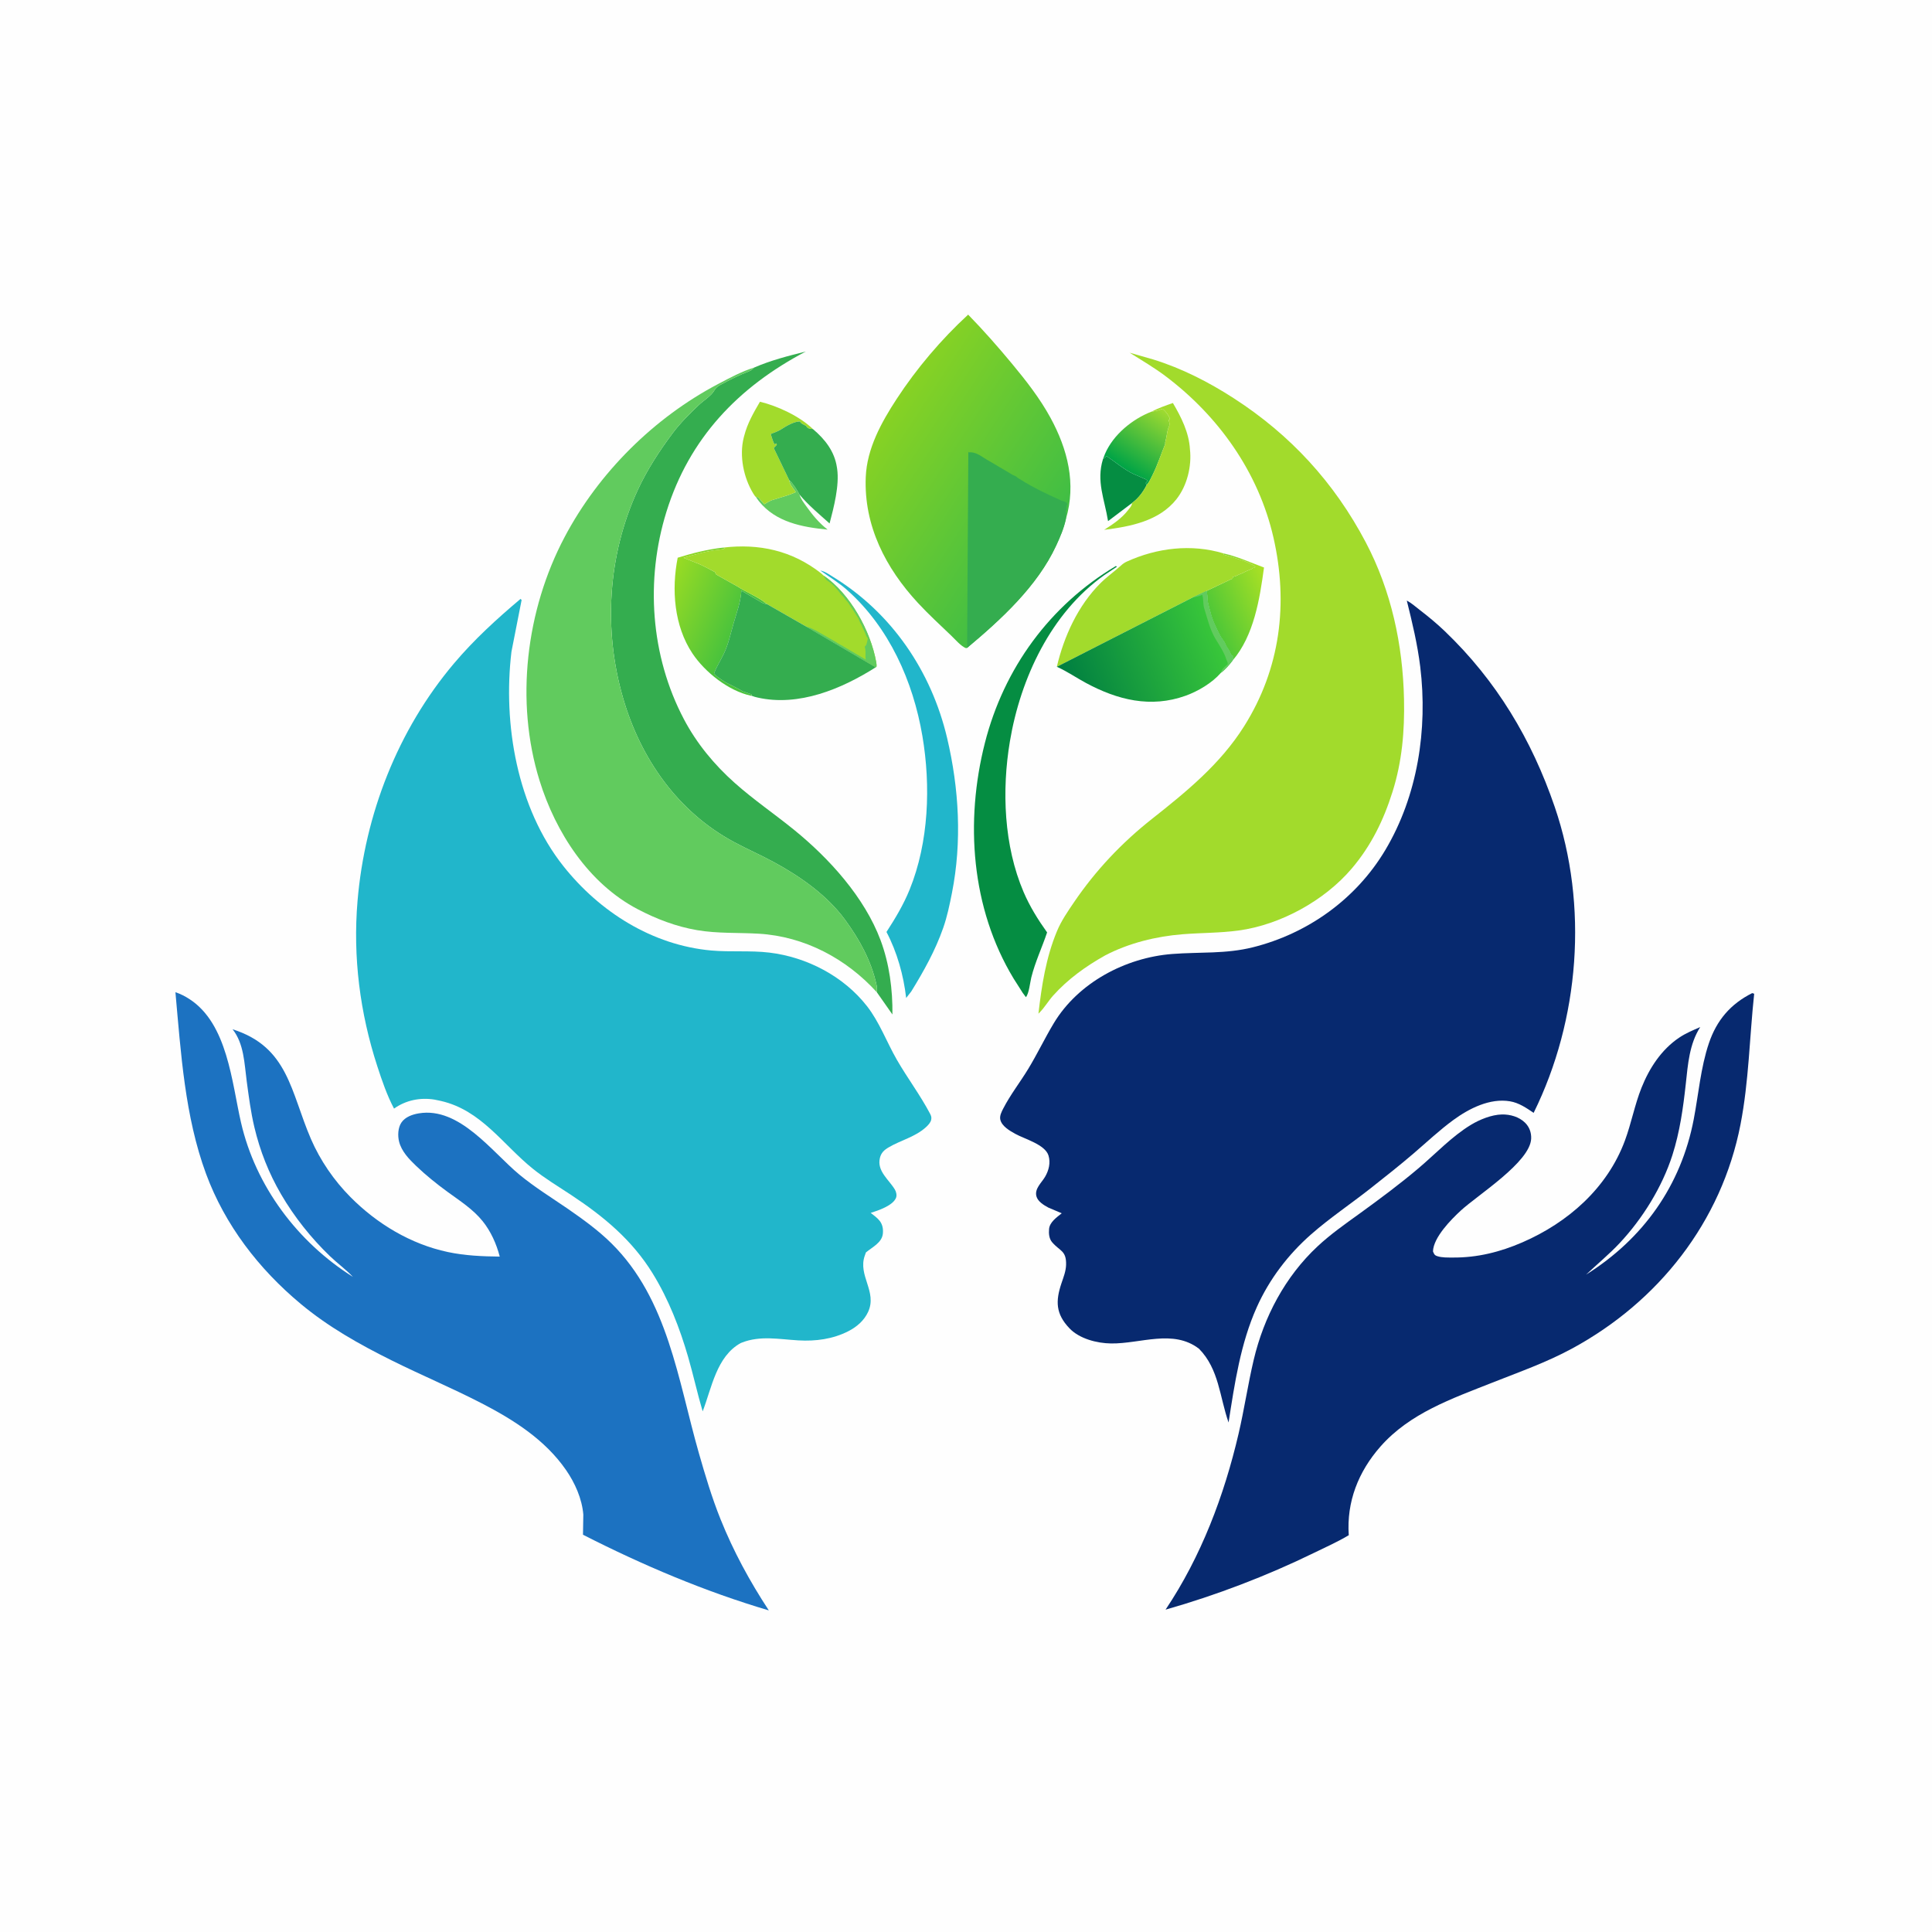
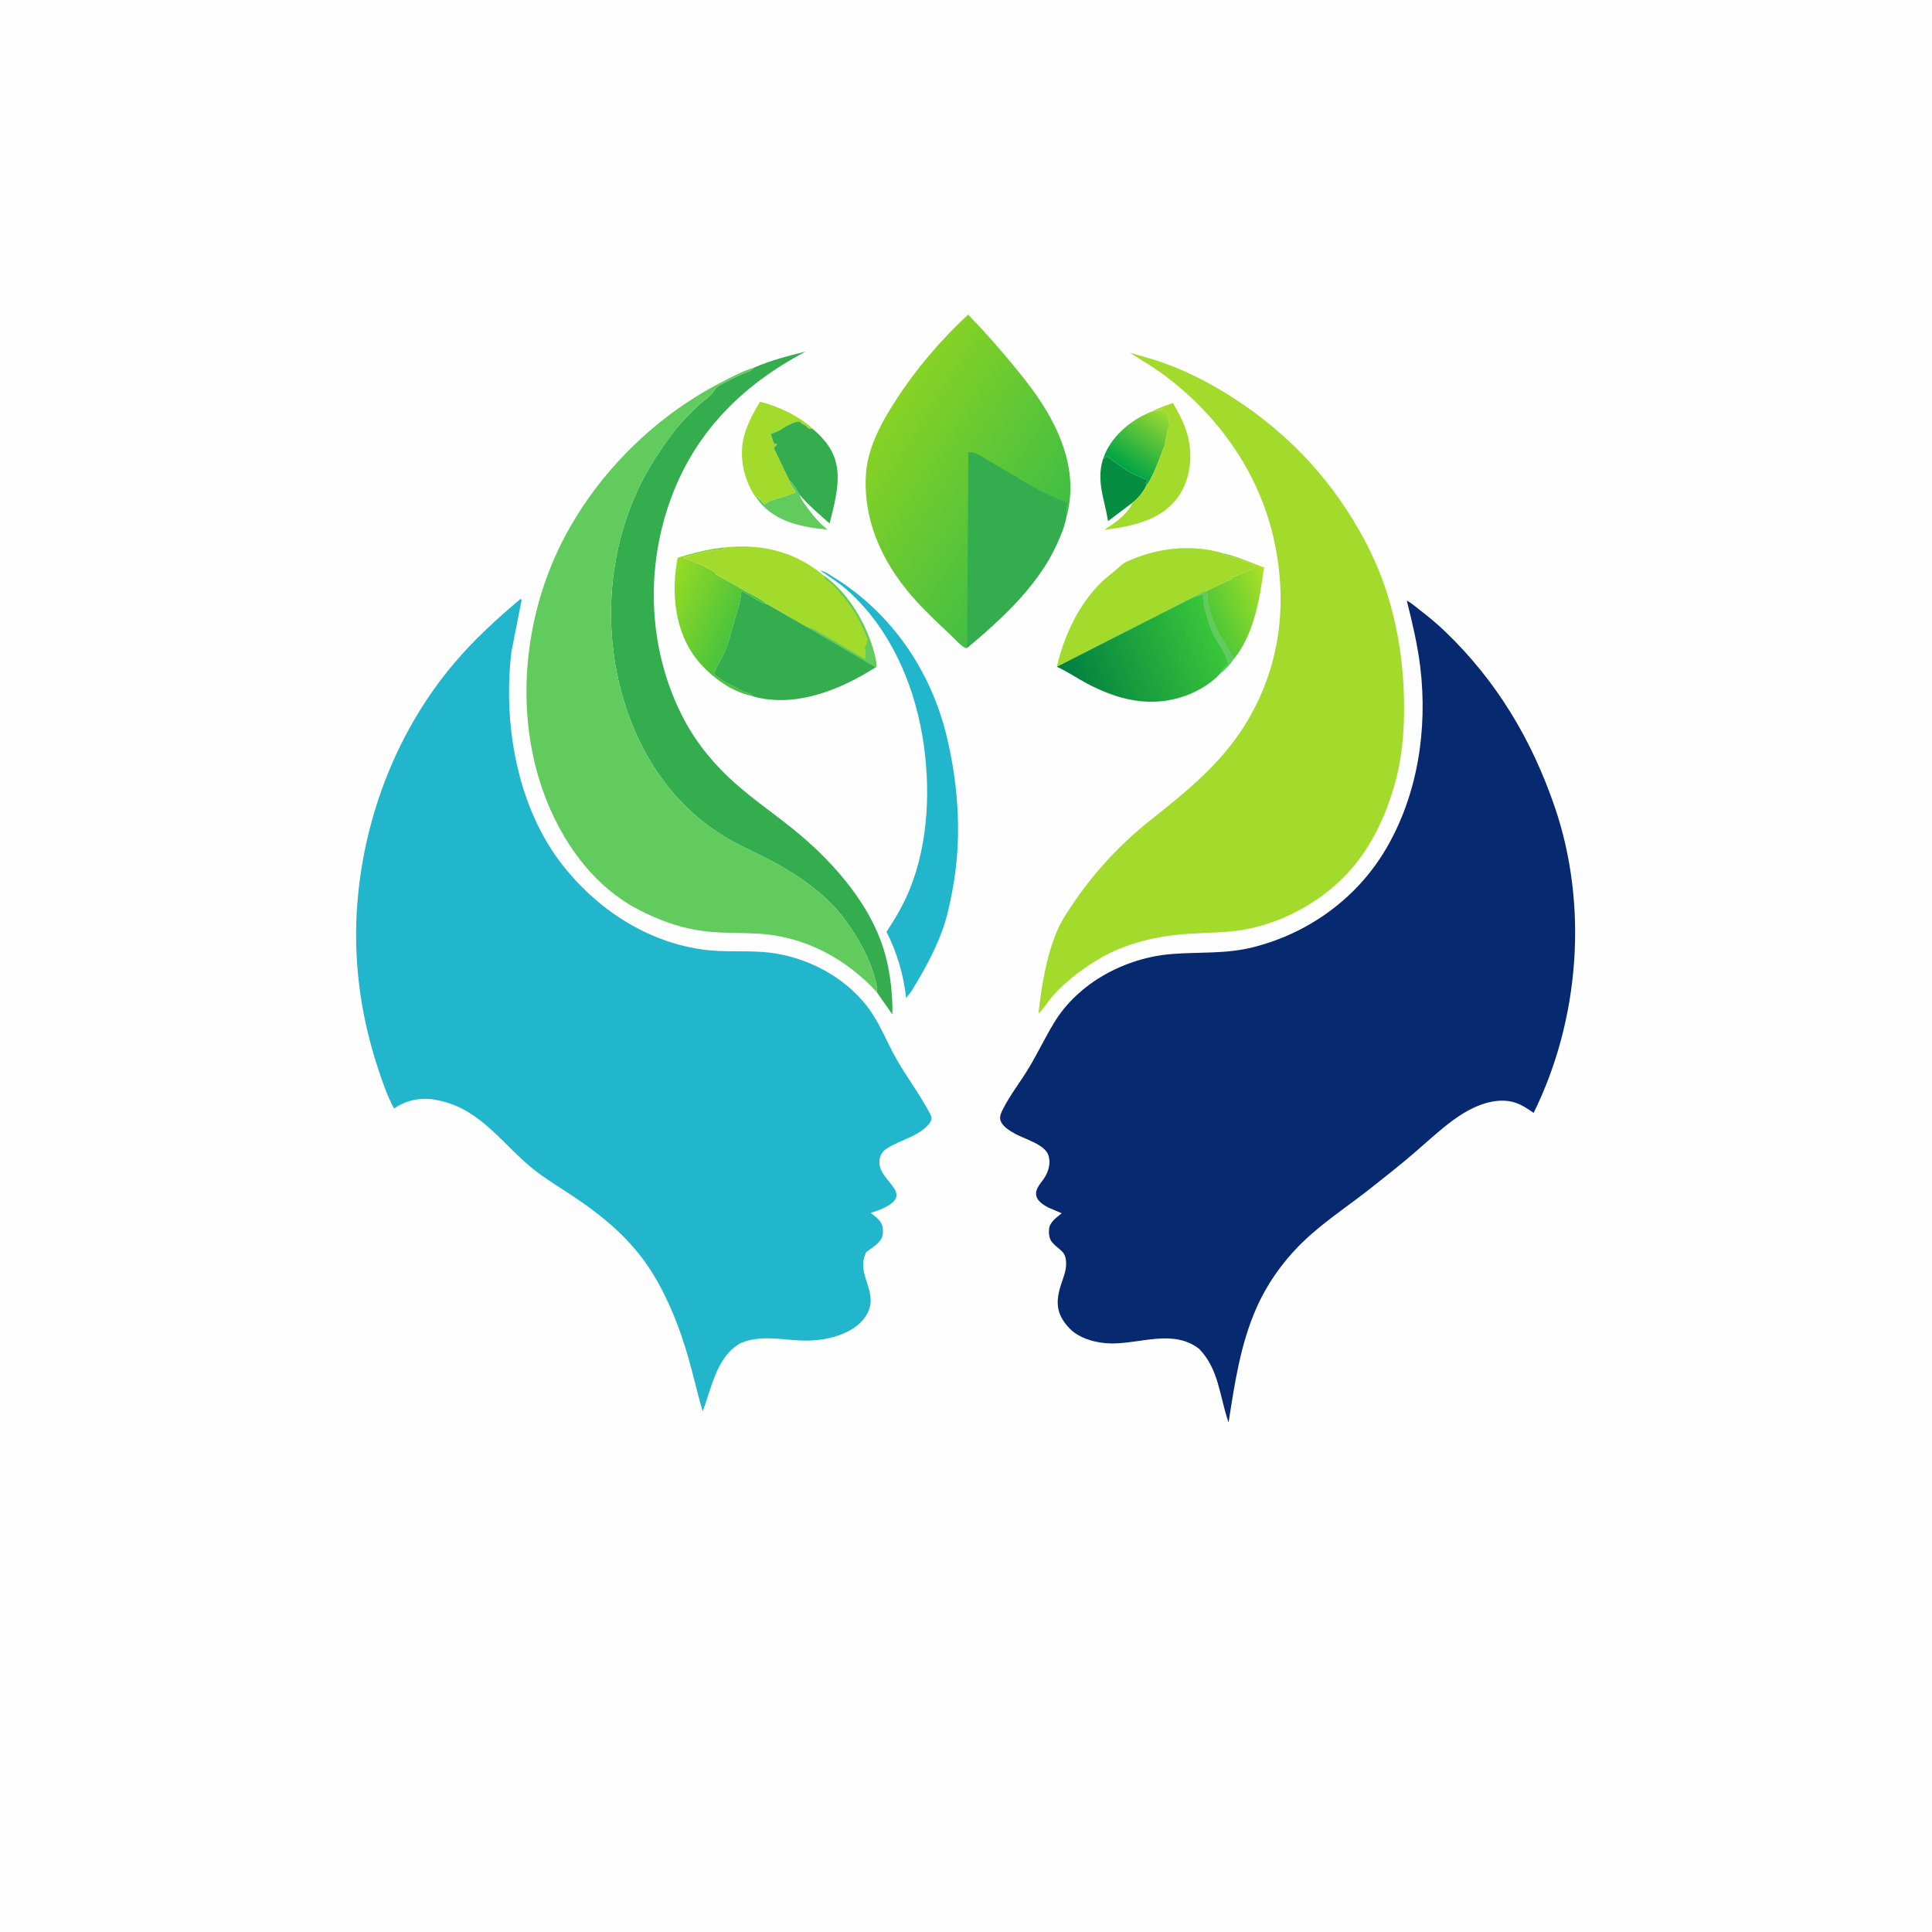
<svg xmlns="http://www.w3.org/2000/svg" version="1.1" style="display: block;" viewBox="0 0 2048 2048" width="1024" height="1024">
  <defs>
    <linearGradient id="Gradient1" gradientUnits="userSpaceOnUse" x1="1234.28" y1="434.531" x2="1192.67" y2="496.432">
      <stop class="stop0" offset="0" stop-opacity="1" stop-color="rgb(161,219,48)" />
      <stop class="stop1" offset="1" stop-opacity="1" stop-color="rgb(0,164,70)" />
    </linearGradient>
    <linearGradient id="Gradient2" gradientUnits="userSpaceOnUse" x1="1351.16" y1="634.408" x2="1287.95" y2="662.895">
      <stop class="stop0" offset="0" stop-opacity="1" stop-color="rgb(168,224,37)" />
      <stop class="stop1" offset="1" stop-opacity="1" stop-color="rgb(78,199,55)" />
    </linearGradient>
    <linearGradient id="Gradient3" gradientUnits="userSpaceOnUse" x1="700.394" y1="635.71" x2="776.516" y2="669.667">
      <stop class="stop0" offset="0" stop-opacity="1" stop-color="rgb(152,219,36)" />
      <stop class="stop1" offset="1" stop-opacity="1" stop-color="rgb(74,195,60)" />
    </linearGradient>
    <linearGradient id="Gradient4" gradientUnits="userSpaceOnUse" x1="1290.46" y1="672.797" x2="1134.4" y2="731.135">
      <stop class="stop0" offset="0" stop-opacity="1" stop-color="rgb(57,199,58)" />
      <stop class="stop1" offset="1" stop-opacity="1" stop-color="rgb(0,127,65)" />
    </linearGradient>
    <linearGradient id="Gradient5" gradientUnits="userSpaceOnUse" x1="933.554" y1="451.118" x2="1109.21" y2="565.472">
      <stop class="stop0" offset="0" stop-opacity="1" stop-color="rgb(135,210,36)" />
      <stop class="stop1" offset="1" stop-opacity="1" stop-color="rgb(65,190,68)" />
    </linearGradient>
  </defs>
  <path transform="translate(0,0)" fill="rgb(254,254,254)" d="M 0 0 L 2048 0 L 2048 2048 L 0 2048 L 0 0 z" />
-   <path transform="translate(0,0)" fill="rgb(97,203,94)" d="M 836.583 508.946 C 840.004 511.562 845.623 520.324 847.519 524.304 C 848.916 528.981 851.811 532.613 854.618 536.543 C 861.375 545.998 868.078 554.238 877.284 561.404 C 850.367 558.797 822.414 553.629 804.5 531.31 L 801.525 527.218 L 802.789 526.603 L 804.453 527.835 C 806.423 530.145 807.98 532.31 810.25 534.505 C 812.943 532.886 815.692 531.002 818.707 530.054 L 820.482 529.523 C 828.278 526.962 836.173 525.196 843.587 521.613 C 840.893 517.752 836.998 513.654 836.583 508.946 z" />
+   <path transform="translate(0,0)" fill="rgb(97,203,94)" d="M 836.583 508.946 C 840.004 511.562 845.623 520.324 847.519 524.304 C 848.916 528.981 851.811 532.613 854.618 536.543 C 861.375 545.998 868.078 554.238 877.284 561.404 C 850.367 558.797 822.414 553.629 804.5 531.31 L 801.525 527.218 L 802.789 526.603 C 806.423 530.145 807.98 532.31 810.25 534.505 C 812.943 532.886 815.692 531.002 818.707 530.054 L 820.482 529.523 C 828.278 526.962 836.173 525.196 843.587 521.613 C 840.893 517.752 836.998 513.654 836.583 508.946 z" />
  <path transform="translate(0,0)" fill="rgb(5,141,66)" d="M 1169.2 486.683 L 1173.05 483.534 C 1182.26 489.577 1191.72 497.914 1201.66 502.461 C 1205.95 504.42 1210.3 506.215 1214.5 508.091 C 1215.24 508.419 1215.94 509.188 1216.51 509.75 L 1214.51 512 L 1215.56 514.12 C 1211.57 521.838 1206.85 528.079 1199.86 533.321 L 1174.58 552.411 C 1170.9 529.235 1161.9 510.213 1169.2 486.683 z" />
  <path transform="translate(0,0)" fill="url(#Gradient1)" d="M 1220.76 436.317 L 1221.86 436.195 C 1225.73 435.728 1228.8 434.791 1232.37 433.273 C 1236.04 436.463 1238.1 439.043 1240 443.5 C 1239.38 445.351 1239.97 444.762 1238.51 445.5 L 1239.04 446.249 C 1239.98 448.049 1239.91 450.768 1239.08 452.599 L 1238.6 453.5 C 1237.07 457.72 1236.73 463.222 1235.44 467.735 C 1235.01 469.233 1235.17 468.775 1235.19 470.709 C 1230.62 481.622 1227.25 492.58 1221.89 503.233 C 1220.09 506.812 1218.23 511.141 1215.56 514.12 L 1214.51 512 L 1216.51 509.75 C 1215.94 509.188 1215.24 508.419 1214.5 508.091 C 1210.3 506.215 1205.95 504.42 1201.66 502.461 C 1191.72 497.914 1182.26 489.577 1173.05 483.534 L 1169.2 486.683 L 1171.4 481.004 C 1180.19 460.638 1200.42 444.182 1220.76 436.317 z" />
  <path transform="translate(0,0)" fill="url(#Gradient2)" d="M 1297.17 586.67 C 1312.06 590.053 1325.65 596.308 1339.9 601.589 C 1335.36 634.989 1329.26 673.657 1306.65 700.152 L 1307.5 695.51 L 1306.04 695.257 C 1305.04 694.253 1304.62 693.556 1304.13 692.212 C 1302.79 688.509 1300.31 686.339 1299.06 683.125 C 1298.3 681.177 1297.37 679.683 1296.12 678.029 C 1292.54 673.309 1290.9 668.596 1288.31 663.381 C 1284.35 655.427 1282.66 647.531 1280.51 639.003 C 1279.59 635.328 1280.11 631.902 1279.36 628.251 L 1278.97 626.44 L 1304.99 613.995 L 1306.5 613.49 L 1307 611.5 C 1308.52 611.107 1310.12 610.778 1311.5 610 C 1313.91 608.641 1316.09 608.148 1318.48 606.859 L 1320 606 C 1321.31 605.412 1322.68 604.832 1324.01 604.25 L 1327 603 L 1328.01 602.005 C 1330.09 601.998 1329.15 602.352 1330.75 600.75 C 1324.34 595.702 1313.72 593.226 1306.05 590.486 L 1297.07 587.889 L 1297.17 586.67 z" />
  <path transform="translate(0,0)" fill="rgb(162,219,44)" d="M 1220.76 436.317 C 1227.98 432.529 1235.64 429.897 1243.32 427.197 C 1252.18 442.196 1260.41 458.635 1261.4 476.328 C 1263.4 494.254 1258.36 514.95 1247.04 529.23 C 1228.69 552.39 1198.23 558.173 1170.46 561.649 C 1179.95 555.567 1189.08 549.53 1196.01 540.5 C 1197.38 538.712 1199.52 536.46 1199.86 534.159 L 1199.86 533.321 C 1206.85 528.079 1211.57 521.838 1215.56 514.12 C 1218.23 511.141 1220.09 506.812 1221.89 503.233 C 1227.25 492.58 1230.62 481.622 1235.19 470.709 C 1235.17 468.775 1235.01 469.233 1235.44 467.735 C 1236.73 463.222 1237.07 457.72 1238.6 453.5 L 1239.08 452.599 C 1239.91 450.768 1239.98 448.049 1239.04 446.249 L 1238.51 445.5 C 1239.97 444.762 1239.38 445.351 1240 443.5 C 1238.1 439.043 1236.04 436.463 1232.37 433.273 C 1228.8 434.791 1225.73 435.728 1221.86 436.195 L 1220.76 436.317 z" />
  <path transform="translate(0,0)" fill="rgb(162,219,44)" d="M 805.577 425.861 C 824.219 430.295 847.897 441.333 861.74 454.832 C 859.097 454.4 856.852 454.732 855.16 452.497 L 854.5 451.49 L 852.03 450.188 C 850.15 449.226 849.057 448.721 848 446.812 C 842.118 446.548 833.281 451.689 828.199 455.032 C 824.845 457.239 820.704 458.583 816.985 460.074 C 818.179 463.616 819.191 467.748 821 471 L 823 470 L 823.475 471.484 L 820.197 474.943 L 836.583 508.946 C 836.998 513.654 840.893 517.752 843.587 521.613 C 836.173 525.196 828.278 526.962 820.482 529.523 L 818.707 530.054 C 815.692 531.002 812.943 532.886 810.25 534.505 C 807.98 532.31 806.423 530.145 804.453 527.835 L 802.789 526.603 L 801.525 527.218 C 800.264 525.987 799.413 524.667 798.499 523.17 C 788.191 506.288 783.526 483.258 788.398 463.852 L 788.89 462 C 792.33 448.626 798.712 437.674 805.577 425.861 z" />
  <path transform="translate(0,0)" fill="rgb(52,173,79)" d="M 816.985 460.074 C 820.704 458.583 824.845 457.239 828.199 455.032 C 833.281 451.689 842.118 446.548 848 446.812 C 849.057 448.721 850.15 449.226 852.03 450.188 L 854.5 451.49 L 855.16 452.497 C 856.852 454.732 859.097 454.4 861.74 454.832 C 874.508 465.618 884.693 478.507 887.172 495.5 L 887.416 497.043 C 889.901 514.667 883.889 537.761 879.383 554.901 C 868.606 545.246 856.769 535.426 847.519 524.304 C 845.623 520.324 840.004 511.562 836.583 508.946 L 820.197 474.943 L 823.475 471.484 L 823 470 L 821 471 C 819.191 467.748 818.179 463.616 816.985 460.074 z" />
  <path transform="translate(0,0)" fill="url(#Gradient3)" d="M 718.386 591.188 C 734.356 586.304 749.626 582.404 766.261 580.517 L 768.621 581.476 C 766.23 582.177 764.469 582.421 761.997 582.662 C 749.087 583.924 736.985 587.847 724.546 591.236 L 733.25 594.75 C 734.689 595.309 735.981 595.938 737.453 596.449 C 744.027 598.732 751.7 603.285 758 606.5 C 758.759 608.366 758.449 608.661 760.315 609.607 L 768.005 613.976 L 781.497 621.555 C 791.543 628.09 803.953 632.737 813.126 640.417 C 809.663 639.924 808.074 639.3 805.096 637.335 L 785.906 626.142 C 784.927 639.252 780.992 648.945 777.471 661.287 C 774.535 671.578 772.119 682.793 767.521 692.504 C 764.098 699.734 759.716 706.328 756.896 713.919 C 759 716.299 760.431 717.603 763.144 719.25 L 765.777 721.137 C 767.479 722.362 769.153 723.253 770.993 724.231 C 776.007 726.896 781.738 729.438 786.497 732.405 C 787.711 733.162 788.648 733.322 790 733.755 L 796.61 736.099 L 796.884 737.571 L 795.895 737.462 C 772.117 732.289 747.247 712.49 734.042 692.714 C 714.511 663.466 711.703 624.822 718.386 591.188 z" />
  <path transform="translate(0,0)" fill="rgb(162,219,44)" d="M 766.261 580.517 C 804.686 575.91 839.735 583.608 870.56 607.845 L 873.143 610.193 C 901.178 629.357 922.863 668.745 928.808 701.766 C 929.119 703.494 929.321 704.992 929.114 706.746 L 928.311 707.362 L 854.952 664.374 L 813.126 640.417 C 803.953 632.737 791.543 628.09 781.497 621.555 L 768.005 613.976 L 760.315 609.607 C 758.449 608.661 758.759 608.366 758 606.5 C 751.7 603.285 744.027 598.732 737.453 596.449 C 735.981 595.938 734.689 595.309 733.25 594.75 L 724.546 591.236 C 736.985 587.847 749.087 583.924 761.997 582.662 C 764.469 582.421 766.23 582.177 768.621 581.476 L 766.261 580.517 z" />
  <path transform="translate(0,0)" fill="rgb(97,203,94)" d="M 873.143 610.193 C 901.178 629.357 922.863 668.745 928.808 701.766 C 929.119 703.494 929.321 704.992 929.114 706.746 L 928.311 707.362 L 854.952 664.374 C 859.196 665.385 861.921 666.855 865.716 668.79 L 886 680.51 C 887.722 681.592 889.259 682.671 891.094 683.567 C 892.358 684.184 893.313 684.701 894.5 685.51 L 917.658 699.142 C 917.04 695.188 917.994 691.254 917.075 687.28 L 916.631 685.521 C 917.504 684.623 918.218 683.994 918.542 682.738 L 920 677 L 918.231 673.993 C 917.023 670.47 915.722 668.137 914.156 664.674 L 913.326 662.674 C 912.213 660.818 911.499 659.555 910.75 657.495 C 910.273 656.184 910.048 655.532 909.209 654.368 L 904.326 646.674 L 900.5 641 C 899.535 639.367 898.797 638.215 897.459 636.869 L 895.982 635.34 C 894.306 632.902 895.743 634.386 894.191 632.78 L 891.5 630 C 888.224 625.46 882.947 619.268 878.146 616.295 C 875.325 614.548 874.52 613.219 873.143 610.193 z" />
  <path transform="translate(0,0)" fill="rgb(162,219,44)" d="M 1120.29 706.808 C 1127.86 674.457 1142.73 641.997 1166.42 618.312 C 1173.28 611.45 1181.11 606.003 1188.25 599.528 C 1190.25 597.711 1191.86 596.497 1194.34 595.365 C 1226.36 580.73 1262.97 576.293 1297.17 586.67 L 1297.07 587.889 L 1306.05 590.486 C 1313.72 593.226 1324.34 595.702 1330.75 600.75 C 1329.15 602.352 1330.09 601.998 1328.01 602.005 L 1327 603 L 1324.01 604.25 C 1322.68 604.832 1321.31 605.412 1320 606 L 1318.48 606.859 C 1316.09 608.148 1313.91 608.641 1311.5 610 C 1310.12 610.778 1308.52 611.107 1307 611.5 L 1306.5 613.49 L 1304.99 613.995 L 1278.97 626.44 L 1263.84 633.537 L 1120.29 706.808 z" />
  <path transform="translate(0,0)" fill="rgb(52,173,79)" d="M 785.906 626.142 L 805.096 637.335 C 808.074 639.3 809.663 639.924 813.126 640.417 L 854.952 664.374 L 928.311 707.362 C 892.076 730.357 846.632 749.318 803.085 739.438 C 800.953 738.955 798.902 738.434 796.884 737.571 L 796.61 736.099 L 790 733.755 C 788.648 733.322 787.711 733.162 786.497 732.405 C 781.738 729.438 776.007 726.896 770.993 724.231 C 769.153 723.253 767.479 722.362 765.777 721.137 L 763.144 719.25 C 760.431 717.603 759 716.299 756.896 713.919 C 759.716 706.328 764.098 699.734 767.521 692.504 C 772.119 682.793 774.535 671.578 777.471 661.287 C 780.992 648.945 784.927 639.252 785.906 626.142 z" />
  <path transform="translate(0,0)" fill="url(#Gradient4)" d="M 1278.97 626.44 L 1279.36 628.251 C 1280.11 631.902 1279.59 635.328 1280.51 639.003 C 1282.66 647.531 1284.35 655.427 1288.31 663.381 C 1290.9 668.596 1292.54 673.309 1296.12 678.029 C 1297.37 679.683 1298.3 681.177 1299.06 683.125 C 1300.31 686.339 1302.79 688.509 1304.13 692.212 C 1304.62 693.556 1305.04 694.253 1306.04 695.257 L 1307.5 695.51 L 1306.65 700.152 C 1303.14 704.76 1298.99 709.698 1294.28 713.123 C 1285.06 723.848 1270.04 732.74 1256.79 737.5 C 1219.81 750.785 1184.62 741.985 1151.15 723.954 C 1141.12 718.556 1131.52 711.947 1121.19 707.207 L 1120.29 706.808 L 1263.84 633.537 L 1278.97 626.44 z" />
  <path transform="translate(0,0)" fill="rgb(97,203,94)" d="M 1278.97 626.44 L 1279.36 628.251 C 1280.11 631.902 1279.59 635.328 1280.51 639.003 C 1282.66 647.531 1284.35 655.427 1288.31 663.381 C 1290.9 668.596 1292.54 673.309 1296.12 678.029 C 1297.37 679.683 1298.3 681.177 1299.06 683.125 C 1300.31 686.339 1302.79 688.509 1304.13 692.212 C 1304.62 693.556 1305.04 694.253 1306.04 695.257 L 1307.5 695.51 L 1306.65 700.152 C 1303.14 704.76 1298.99 709.698 1294.28 713.123 C 1295.22 709.288 1297.42 707.704 1300.2 705.171 L 1301.5 704 L 1301.29 702.068 C 1300.97 701.014 1300.29 700.09 1299.98 699.033 C 1297.84 691.848 1292.58 683.993 1288.61 677.464 C 1282.6 667.566 1279.97 655.882 1276.55 644.983 C 1275.05 640.213 1275.93 635.364 1274.46 630.547 C 1270.98 632.029 1267.53 632.757 1263.84 633.537 L 1278.97 626.44 z" />
-   <path transform="translate(0,0)" fill="rgb(5,141,66)" d="M 1182.91 599.99 L 1183.99 600.745 L 1170.64 609.619 C 1114.1 649.67 1081.71 719.159 1070.53 785.899 C 1061.82 837.88 1064.12 896.587 1085.02 945.5 C 1091.59 960.867 1100.27 974.828 1109.97 988.4 C 1104.57 1004.5 1097.36 1019.57 1093.21 1036.19 C 1091.93 1041.3 1090.78 1053.32 1087.5 1057.02 L 1084.14 1052.51 L 1074.41 1037.22 C 1029.38 962.723 1022.86 870.761 1044.04 787.5 C 1064.15 708.437 1112.93 641.608 1182.91 599.99 z" />
  <path transform="translate(0,0)" fill="rgb(33,182,203)" d="M 869.596 604.8 C 874.53 605.674 879.112 609.089 883.341 611.687 C 945.339 649.766 987.285 711.652 1003.95 782.184 C 1016.64 835.845 1019.85 892.234 1009.11 946.563 C 1006.65 959.01 1004.08 971.495 999.883 983.5 C 991.503 1007.48 979.226 1029.5 965.941 1051.03 L 960.572 1057.9 C 957.853 1033.96 950.945 1009.27 939.703 987.923 C 949.199 973.233 957.729 959.092 964.319 942.821 C 984.588 892.776 986.745 833.021 977.775 780.186 C 967.905 722.056 942.458 664.974 897.752 625.274 C 889.158 617.641 878.982 611.438 869.596 604.8 z" />
  <path transform="translate(0,0)" fill="rgb(52,173,79)" d="M 799.374 389.66 C 816.772 382.062 835.77 377.172 854.17 372.627 C 782.67 410.19 730.711 464.43 706.433 542.566 C 683.997 614.771 689.565 695.306 725.032 762.5 C 738.601 788.207 757.184 810.639 778.828 829.922 C 798.893 847.799 821.062 862.858 841.871 879.767 C 879.094 910.013 916.444 951.197 933.455 996.716 C 942.769 1021.64 946.317 1048.89 946.014 1075.4 L 929.591 1051.96 C 929.733 1049.04 929.704 1046.48 929.062 1043.61 C 923.351 1018.08 911.094 995.918 895.788 975 C 876.704 948.918 848.116 928.956 819.977 913.728 C 806.229 906.288 791.855 900.014 778.082 892.612 C 718.42 860.548 679.145 804.259 660.5 740.015 C 639.432 667.425 644.267 588.741 675.839 519.874 C 685.734 498.29 699.015 477.958 713.207 458.971 C 721.157 448.334 730.998 438.733 740.55 429.535 C 745.464 424.803 754.104 419.563 757.213 413.867 C 759.47 409.731 763.283 408.203 767.279 406.036 C 775.425 401.619 784.396 397.339 793.042 393.966 C 795.015 393.197 796.378 392.515 797.924 391.069 L 799.374 389.66 z" />
  <path transform="translate(0,0)" fill="url(#Gradient5)" d="M 1026.28 333.519 C 1042.62 350.257 1058 367.767 1072.93 385.758 C 1087.79 403.654 1102.33 422.29 1113.5 442.763 C 1131.73 476.18 1141.07 512.719 1129.87 550.256 C 1127.72 560.085 1123.78 569.291 1119.55 578.392 C 1099.57 621.458 1061.11 656.703 1025.17 686.787 L 1023.98 687.076 C 1018.76 685.147 1012.72 677.991 1008.58 674.03 C 996.707 662.664 984.442 651.391 973.256 639.344 C 938.861 602.299 915.641 557.309 917.735 505.75 C 918.966 475.417 934.287 447.729 950.52 422.873 C 971.597 390.601 997.899 359.597 1026.28 333.519 z" />
  <path transform="translate(0,0)" fill="rgb(52,173,79)" d="M 1025.17 686.787 L 1026.47 479 L 1027 479.5 C 1030.13 479.31 1032.3 479.717 1035.22 480.91 C 1039.17 482.526 1042.41 485.124 1046.06 487.222 C 1055.24 492.488 1064.23 497.988 1073.31 503.298 C 1074.87 504.209 1076.22 504.31 1077.64 505.554 C 1079.31 507.016 1080.84 507.754 1082.68 508.909 C 1095.61 517.01 1108.57 523.2 1122.45 529.392 L 1125.05 530.615 L 1127.94 531.489 C 1129.63 532.249 1130.89 532.764 1131.51 534.5 C 1129.88 536.126 1130.51 538.259 1130.51 540.5 L 1129.51 541.5 C 1130.43 544.222 1129.96 547.417 1129.87 550.256 C 1127.72 560.085 1123.78 569.291 1119.55 578.392 C 1099.57 621.458 1061.11 656.703 1025.17 686.787 z" />
  <path transform="translate(0,0)" fill="rgb(97,203,94)" d="M 929.591 1051.96 C 897.26 1016.22 852.788 992.617 804.309 989.762 C 782.399 988.472 760.779 989.708 739 986.003 C 716.799 982.226 695.839 974.188 675.952 963.774 C 623.882 936.508 588.949 882.254 571.931 827.393 C 545.85 743.316 557.588 646.724 598.501 569.32 C 634.631 500.964 693.316 442.715 761.669 406.821 C 773.693 400.507 786.381 393.652 799.374 389.66 L 797.924 391.069 C 796.378 392.515 795.015 393.197 793.042 393.966 C 784.396 397.339 775.425 401.619 767.279 406.036 C 763.283 408.203 759.47 409.731 757.213 413.867 C 754.104 419.563 745.464 424.803 740.55 429.535 C 730.998 438.733 721.157 448.334 713.207 458.971 C 699.015 477.958 685.734 498.29 675.839 519.874 C 644.267 588.741 639.432 667.425 660.5 740.015 C 679.145 804.259 718.42 860.548 778.082 892.612 C 791.855 900.014 806.229 906.288 819.977 913.728 C 848.116 928.956 876.704 948.918 895.788 975 C 911.094 995.918 923.351 1018.08 929.062 1043.61 C 929.704 1046.48 929.733 1049.04 929.591 1051.96 z" />
  <path transform="translate(0,0)" fill="rgb(162,219,44)" d="M 1197.47 373.886 L 1222.61 381.103 C 1252.76 390.419 1281.33 405.049 1307.78 422.121 C 1367.96 460.968 1414.43 511.553 1447.8 574.948 C 1474.85 626.329 1487.1 683.52 1488.31 741.232 C 1489.01 774.886 1486.3 807.034 1476.15 839.281 C 1466.69 869.332 1453.57 896.303 1433.06 920.501 C 1404.09 954.687 1357.34 980.332 1313 986.368 C 1293.22 989.06 1273.48 988.754 1253.64 990.336 C 1225.53 992.576 1196.65 999.661 1171.56 1012.75 C 1151.22 1024.13 1132.04 1037.87 1116.43 1055.29 C 1111.34 1060.97 1107.36 1067.89 1102.07 1073.24 L 1100.78 1074.52 C 1104.27 1044.51 1108.74 1015.25 1120.41 987.136 C 1125.01 976.061 1131.96 966.001 1138.68 956.13 C 1161.59 922.489 1189.12 893.38 1221.04 868.152 C 1257.71 839.174 1293.44 810.086 1318.71 770.026 C 1357.31 708.858 1365.83 639.542 1349.92 569.855 C 1334.14 500.728 1291.79 441.1 1235.44 398.675 C 1223.36 389.586 1210.24 381.923 1197.47 373.886 z" />
-   <path transform="translate(0,0)" fill="rgb(7,41,111)" d="M 1857.43 1052.73 L 1859.5 1053.4 C 1854.54 1099.64 1853.9 1146.19 1845 1192 C 1824.96 1295.14 1758.14 1379.86 1666.31 1429.59 C 1638.85 1444.46 1610.64 1454.26 1581.73 1465.73 C 1539.13 1482.61 1494.5 1497.96 1463.3 1533.44 C 1439.9 1560.05 1427.32 1591.97 1429.74 1627.38 C 1417.97 1634.44 1405.29 1640.05 1392.96 1646.07 C 1342.94 1670.51 1289.1 1691.07 1235.54 1706.29 C 1273.22 1650.1 1297.6 1585.53 1312.92 1519.92 C 1318.99 1493.94 1322.85 1467.46 1328.98 1441.5 C 1339.72 1396.02 1362.32 1353.24 1396.68 1321.18 C 1410.6 1308.2 1426.17 1297.31 1441.57 1286.2 C 1462.91 1270.72 1483.9 1255.17 1504.02 1238.11 C 1521.93 1222.93 1539.18 1204.49 1559.3 1192.34 C 1568.59 1186.73 1581.09 1181.64 1592 1181.38 C 1600.78 1181.17 1610.28 1183.85 1616.64 1190.13 C 1621.23 1194.65 1623.36 1200.62 1623.1 1206.98 C 1622.06 1231.94 1566.52 1266.65 1548.57 1283.2 C 1538.23 1292.73 1519.56 1311.59 1519.01 1326.5 C 1520.13 1329.21 1520.51 1330.54 1523.44 1331.54 C 1528.55 1333.29 1534.91 1333 1540.27 1333.04 C 1565.92 1333.24 1590.17 1327.19 1613.68 1316.99 C 1662.15 1295.98 1703.88 1259.36 1722.5 1209 C 1729.29 1190.65 1732.81 1171.26 1740.05 1153.09 C 1748.37 1132.24 1761.22 1112.47 1780.16 1099.84 C 1787.08 1095.22 1794.69 1092.04 1802.3 1088.75 C 1790.77 1106.81 1789.26 1128.17 1787 1149 C 1784.21 1174.57 1780.67 1199.88 1772.81 1224.47 C 1761.99 1258.34 1741.07 1291.97 1716.82 1317.82 C 1705.66 1329.71 1693.25 1339.92 1681.41 1351.07 C 1741.84 1313.21 1781.97 1256.79 1795.43 1186.5 C 1800.52 1159.93 1802.78 1131.69 1811.45 1106 C 1819.71 1081.51 1834.42 1064.23 1857.43 1052.73 z" />
-   <path transform="translate(0,0)" fill="rgb(28,114,193)" d="M 185.966 1051.8 C 191.096 1053.42 196.346 1056.16 200.858 1059.09 C 241.205 1085.29 245.656 1147.07 255.417 1189.66 C 270.961 1257.49 315.459 1316.67 374.114 1353.55 C 366.678 1345.66 357.659 1339.17 349.823 1331.64 C 329.851 1312.46 311.993 1290.04 298.035 1266.12 C 284.898 1243.6 275.607 1220.06 269.613 1194.74 C 265.825 1178.73 263.73 1162.5 261.542 1146.22 C 259.011 1127.39 258.75 1106.48 246.548 1091.08 C 305.776 1109.84 308.088 1157.58 329.589 1207.32 C 339.442 1230.1 354.004 1251.3 371.482 1268.92 C 399.653 1297.32 435.4 1318.84 474.672 1327.19 C 492.765 1331.04 511.307 1331.85 529.744 1332.04 C 526.249 1318.57 520.35 1305.32 511.574 1294.43 C 501.357 1281.76 487.352 1272.85 474.328 1263.35 C 462.851 1254.98 451.524 1245.85 441.242 1236.04 C 433.688 1228.84 425.625 1220.53 423.025 1210.07 C 421.488 1203.89 421.807 1195.43 425.487 1189.97 C 429.536 1183.96 437.209 1181.32 444.031 1180.2 C 487.128 1173.09 521.551 1221.15 550.584 1245.15 C 566.477 1258.29 584.382 1269.38 601.4 1281.02 C 617.783 1292.38 634.022 1304.01 648.233 1318.07 C 708.1 1377.31 718.63 1462.75 740.775 1540.16 C 747.499 1563.66 754.619 1587.57 763.738 1610.27 C 777.488 1644.52 794.776 1676.29 814.981 1707.1 C 746.836 1686.94 681.241 1659.1 617.989 1626.88 L 618.347 1605.5 C 616.944 1588.67 609.493 1571.97 599.981 1558.23 C 577.862 1526.27 544.64 1505.15 510.673 1487.61 C 479.208 1471.36 446.56 1457.71 414.879 1441.93 C 380.695 1424.91 348.112 1406.62 318.646 1382.06 C 274.327 1345.13 238.432 1298.55 218.373 1244.17 C 195.903 1183.26 191.767 1115.99 185.966 1051.8 z" />
  <path transform="translate(0,0)" fill="rgb(7,41,111)" d="M 1491.26 636.594 C 1496.24 639.272 1500.81 643.357 1505.3 646.819 C 1514.46 653.873 1523.11 661.02 1531.46 669.011 C 1586.23 721.42 1623.66 783.898 1648.1 855.404 C 1683.86 959.998 1674.47 1080.89 1625.73 1179.67 C 1617.86 1174.4 1610.22 1169.05 1600.66 1167.43 C 1579.43 1163.82 1557.36 1175.02 1540.77 1187.13 C 1525.94 1197.97 1512.47 1210.69 1498.54 1222.63 C 1483.54 1235.47 1468.15 1247.63 1452.65 1259.84 C 1431.94 1276.16 1409.73 1291 1389.93 1308.38 C 1365.48 1329.85 1345.63 1355.88 1332.26 1385.65 C 1315.04 1424 1308.75 1466.68 1302.34 1507.91 C 1292.81 1480.81 1292.27 1451.35 1271.04 1429.78 C 1243.63 1408.62 1209.08 1424.53 1177.72 1424.12 C 1162.87 1423.93 1144.23 1419.17 1133.64 1408.04 C 1119.03 1392.69 1118.84 1379.26 1125.19 1360.31 C 1127.36 1353.86 1129.95 1347.48 1130.1 1340.59 C 1130.43 1325.5 1123.5 1326.39 1115.3 1316.83 C 1112.03 1313.01 1111.62 1307.5 1112.06 1302.73 C 1112.73 1295.48 1120.22 1290.37 1125.47 1286.14 L 1111.23 1280.06 C 1106.41 1277.48 1100.07 1273.59 1098.63 1268.08 C 1096.53 1260.01 1104.06 1253.86 1107.81 1247.46 C 1111.78 1240.69 1113.83 1232.59 1111.44 1224.87 C 1107.82 1213.18 1085.98 1207.35 1076.22 1201.92 C 1070.3 1198.62 1061.92 1193.86 1060.35 1186.76 C 1059.49 1182.84 1061.68 1178.59 1063.42 1175.21 C 1070.97 1160.49 1081.45 1147.13 1090.03 1132.98 C 1099.62 1117.18 1107.54 1100.49 1117.04 1084.68 C 1142.92 1041.62 1193.1 1015.1 1242.57 1011.26 C 1271.73 1009 1299.25 1011.38 1328.11 1004.16 C 1386.32 989.607 1437.43 953.054 1468.36 901.282 C 1502.81 843.62 1513.59 773.077 1505.52 706.869 C 1502.61 683.011 1497.03 659.877 1491.26 636.594 z" />
  <path transform="translate(0,0)" fill="rgb(33,182,203)" d="M 551.79 634.861 L 552.938 636 L 542.157 690.867 C 533.015 767.696 548.141 856.251 597.149 918.067 C 635.639 966.618 691.464 1001.97 754.038 1007.57 C 774.468 1009.39 795.288 1007.37 815.561 1009.8 C 855.272 1014.57 894.256 1034.81 919.059 1066.58 C 932.33 1083.59 940.002 1104.8 950.732 1123.43 C 961.839 1142.72 975.415 1160.7 985.803 1180.39 C 987.025 1182.7 987.659 1184.33 987.097 1187 C 986.45 1190.08 983.755 1192.84 981.5 1194.89 C 970.141 1205.25 954.957 1208.61 942.022 1216.24 C 937.228 1219.06 934.068 1221.97 932.732 1227.5 C 929.364 1241.46 942.452 1250.59 948.639 1261.03 C 950.113 1263.51 950.937 1267.28 949.694 1270.05 C 946.047 1278.19 930.999 1283.16 922.972 1285.72 C 926.209 1288.21 929.938 1290.92 932.467 1294.12 C 935.604 1298.1 936.407 1303.03 935.841 1307.96 C 934.759 1317.37 924.607 1322.04 917.916 1327.62 L 916.719 1330.99 C 909.164 1352.13 930.064 1369.14 920.294 1390.54 C 916.025 1399.88 908.218 1406.55 899.197 1411.17 C 882.903 1419.5 864.567 1421.93 846.409 1420.87 C 826.164 1419.7 805.863 1415.51 786.362 1423.23 L 785.071 1423.76 C 759.543 1437.91 754.51 1471.07 744.858 1496.11 C 739.2 1477.03 734.989 1457.56 729.454 1438.46 C 720.545 1407.72 708.736 1377.32 691.927 1350 C 670.078 1314.48 640.047 1289.61 605.6 1266.82 C 591.917 1257.77 577.627 1249.22 564.839 1238.92 C 533.038 1213.31 510.178 1176.94 467.659 1167.12 L 466 1166.75 L 460.63 1165.64 C 445.417 1163.15 430.212 1166.27 417.694 1175.16 C 410.285 1161.22 404.909 1145.45 400.023 1130.46 C 381.529 1073.7 373.98 1014.52 379.008 955 C 386.751 863.351 421.684 773.736 481.287 703.209 C 502.627 677.957 526.571 656.11 551.79 634.861 z" />
</svg>